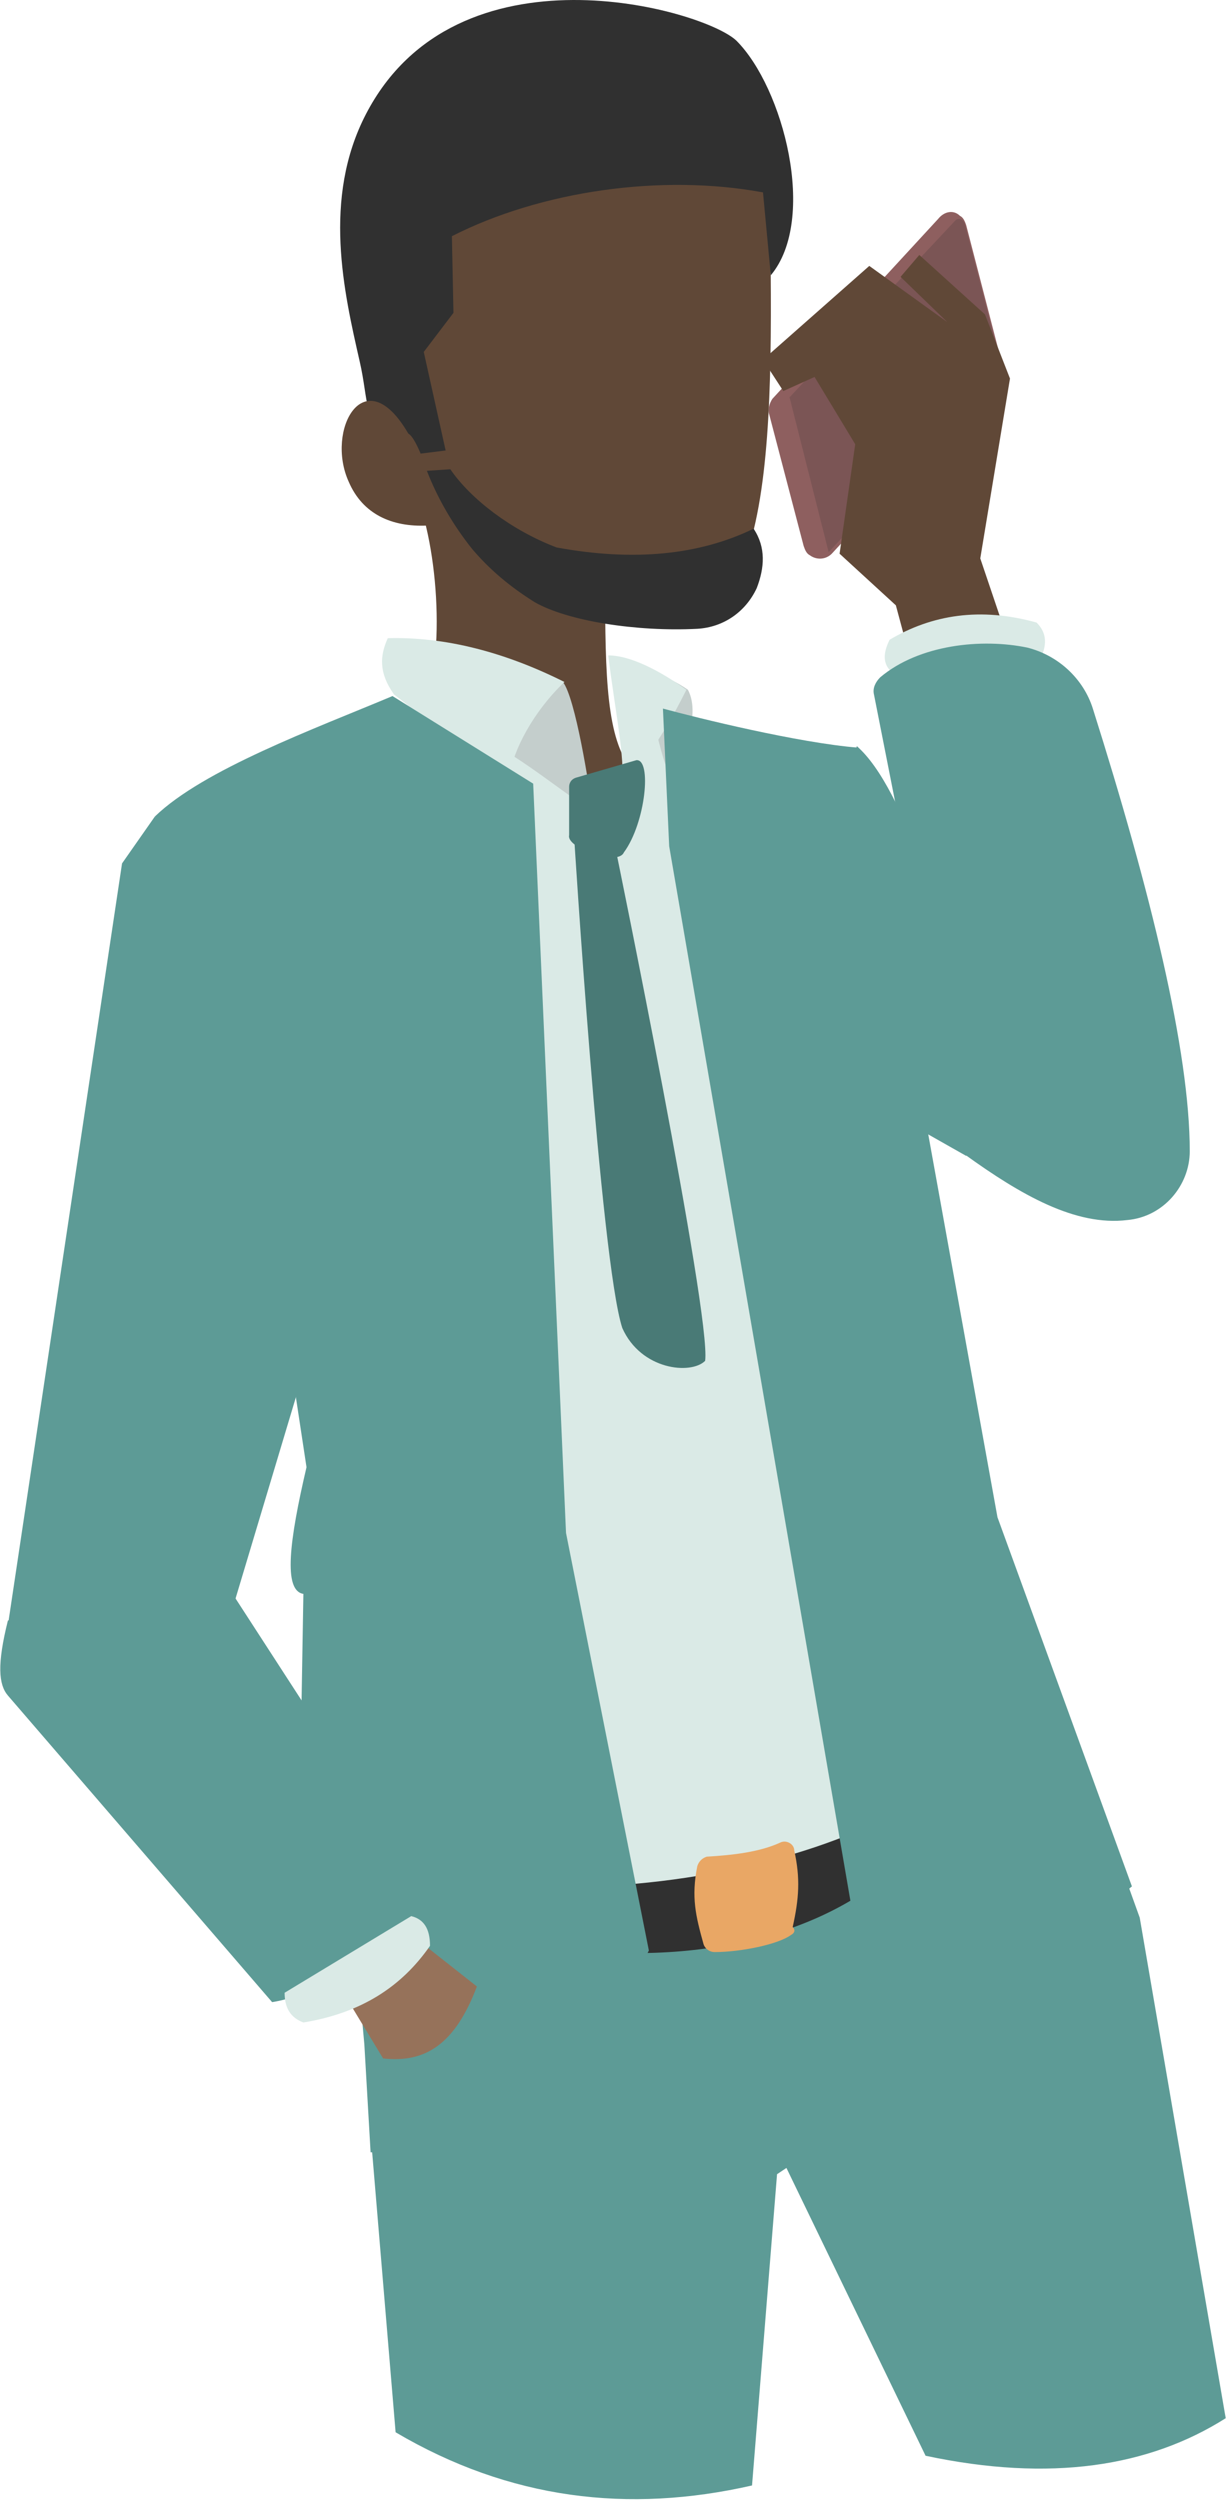
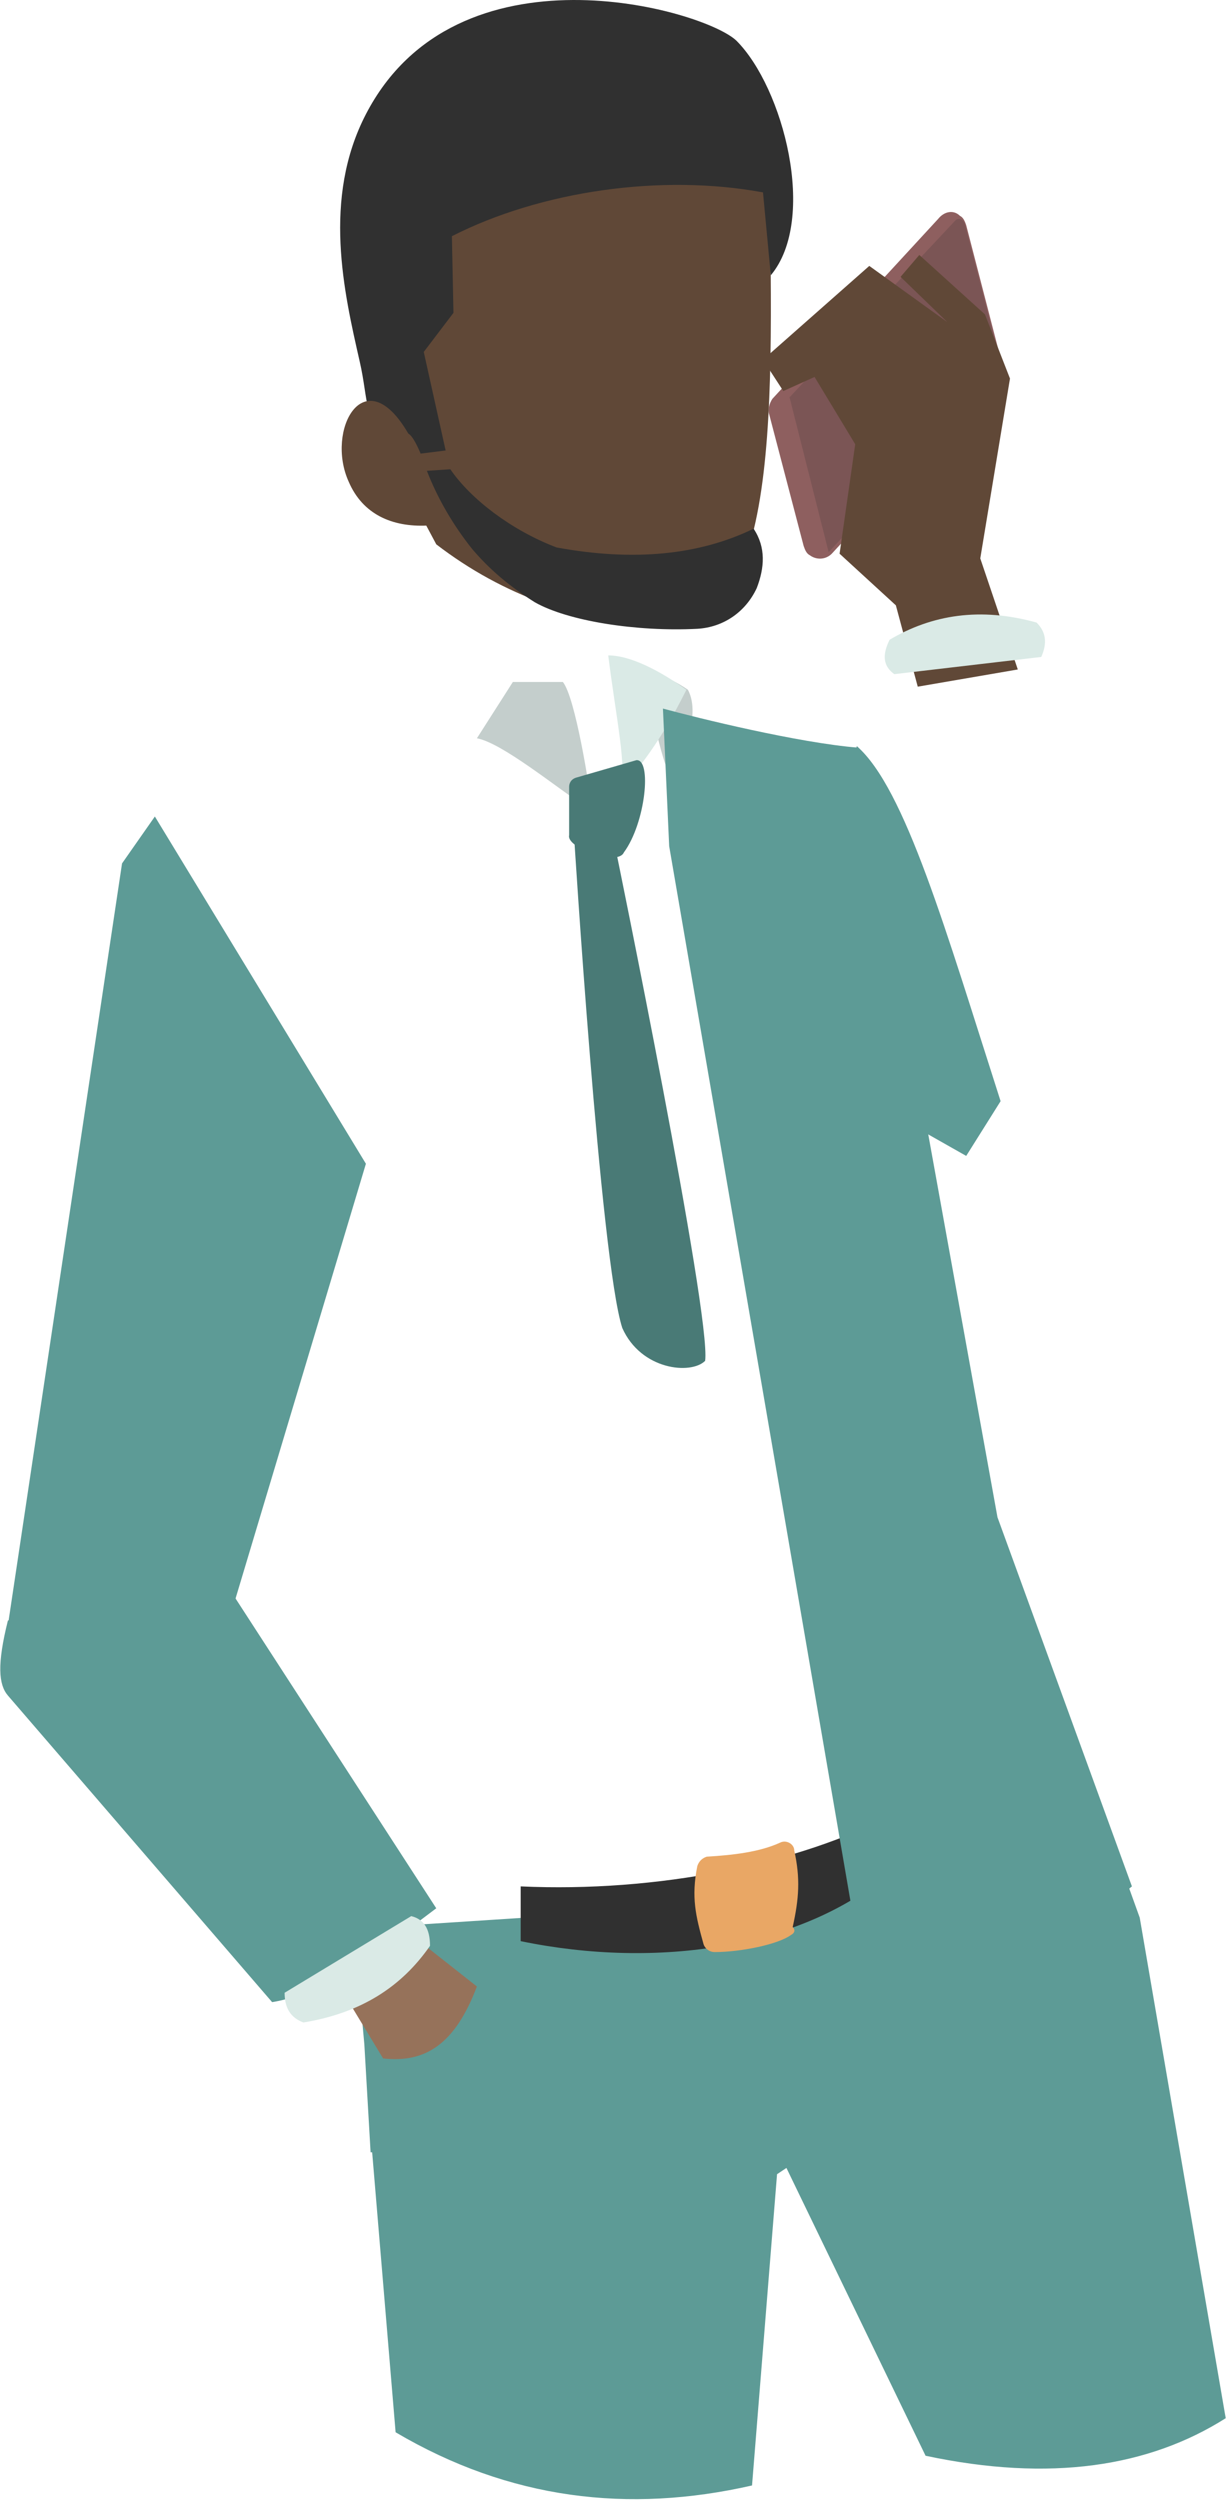
<svg xmlns="http://www.w3.org/2000/svg" width="1026" height="2091" viewBox="0 0 1026 2091" fill="none">
  <path d="M808.592 966.808L660.758 883.079L717.013 624.043C757.569 659.366 791.584 778.418 837.373 921.019L808.592 966.808Z" fill="#5D9B96" />
  <path d="M803.36 180.543C805.976 181.852 807.284 184.468 808.593 188.393L837.374 299.595C838.683 303.52 837.374 308.753 834.758 312.678L696.082 463.128C690.849 468.361 682.999 468.361 677.766 464.437C675.15 463.128 673.842 460.512 672.533 456.587L643.752 346.693C642.443 342.768 643.751 337.535 646.368 333.61L785.044 183.16C790.277 176.619 798.127 175.31 803.36 180.543Z" fill="#8E5F5F" />
  <path opacity="0.2" d="M660.762 332.301L693.468 461.819L832.144 312.677C836.069 308.752 837.377 303.519 836.069 298.286L807.287 187.084C805.979 183.159 802.054 181.851 799.438 184.467L660.762 332.301Z" fill="#303030" />
  <path d="M792.891 269.507L727.477 222.41L638.516 300.906L655.523 327.071L681.688 315.296L715.703 371.552L702.621 463.13L749.718 506.303L768.034 574.333L851.762 559.942L820.364 467.055L845.221 316.605L824.289 262.966L769.342 213.252L753.643 231.568L792.891 269.507Z" fill="#604837" />
  <path fill-rule="evenodd" clip-rule="evenodd" d="M744.491 535.082C779.814 514.149 820.37 507.608 867.467 520.691C875.317 528.54 876.625 537.698 871.392 549.473L748.415 563.863C739.258 557.322 737.949 548.164 744.491 535.082Z" fill="#DAEAE6" />
-   <path d="M528.626 643.668L520.776 702.54C471.062 774.495 408.265 682.916 345.469 607.037C371.634 578.255 370.326 481.444 352.01 423.88L506.385 486.677C506.385 567.789 507.693 617.503 528.626 643.668Z" fill="#604837" />
  <path d="M554.795 524.617C485.457 520.692 421.352 498.451 365.097 455.279L354.631 435.655L331.082 359.775L396.495 95.506L643.757 119.055C645.065 310.061 659.456 529.85 554.795 524.617Z" fill="#604837" />
  <path d="M645.063 230.258L638.522 160.92C553.485 145.221 452.748 159.612 378.177 197.551L379.486 261.656L354.629 294.363L372.944 376.783L352.012 379.4C337.621 345.385 336.313 372.859 328.463 367.626C303.606 353.235 308.839 336.227 300.99 302.212C287.907 244.649 269.592 166.153 306.223 95.507C382.102 -51.019 588.808 7.853 616.281 34.019C655.529 73.266 684.311 183.161 645.063 230.258Z" fill="#303030" />
  <path d="M341.548 362.393C341.548 362.393 340.24 362.393 341.548 362.393C304.917 299.597 272.21 359.777 291.834 402.949C303.609 430.423 328.466 440.889 357.247 439.581" fill="#604837" />
-   <path d="M760.187 1615.71H344.16L249.965 644.976L425.272 620.119L478.911 639.743C502.46 676.374 523.392 659.367 540.399 604.42L605.812 614.886L760.187 1615.71Z" fill="#DAEAE6" />
  <path d="M953.807 1603.93L942.033 1571.23L298.367 1613.09L299.675 1637.95H298.367L304.909 1709.9L310.142 1800.17H311.45L331.074 2034.35C426.577 2090.61 526.005 2102.38 629.358 2078.83L650.29 1818.49L658.139 1813.26L774.575 2053.98C879.236 2076.22 961.656 2063.13 1025.76 2022.58L953.807 1603.93Z" fill="#5D9B96" />
  <path d="M749.717 1562.07C673.838 1630.1 549.553 1647.11 435.734 1623.56V1577.77C549.553 1583 668.605 1559.45 749.717 1516.28V1562.07Z" fill="#303030" />
  <path d="M662.065 1618.32C651.599 1626.17 620.201 1632.71 597.96 1632.71C594.036 1632.71 590.111 1630.1 588.803 1626.17C582.261 1602.62 578.336 1586.93 583.569 1560.76C584.878 1556.84 587.494 1554.22 591.419 1552.91C613.66 1551.6 635.9 1548.99 652.907 1541.14C658.141 1538.52 664.682 1542.44 664.682 1547.68C669.915 1571.23 668.607 1588.23 663.374 1611.78C665.99 1614.4 664.682 1617.02 662.065 1618.32Z" fill="#E9A765" />
-   <path d="M807.282 965.504C854.38 999.518 900.169 1025.68 943.341 1020.45C973.431 1017.83 995.672 991.669 995.672 962.887C995.672 879.158 962.965 745.715 914.56 592.649C906.71 567.792 885.778 548.168 859.613 541.626C821.673 533.777 769.342 539.01 736.636 566.483C732.711 570.408 730.095 575.641 731.403 580.874L807.282 965.504Z" fill="#5D9B96" />
  <path d="M196.323 1339.66L6.625 1359.29L102.128 722.165L129.602 682.917L306.217 973.351L196.323 1339.66Z" fill="#5D9B96" />
  <path d="M399.102 617.5C420.034 621.425 463.206 656.748 495.913 678.989C493.297 658.056 481.522 583.485 471.056 570.403H429.192L399.102 617.5Z" fill="#C4CECC" />
-   <path d="M426.576 648.901C393.87 639.743 367.705 609.653 329.765 580.871C316.683 562.555 317.991 548.164 324.532 533.774C372.938 532.465 422.652 545.548 472.366 570.405C446.2 595.262 429.193 627.968 426.576 648.901Z" fill="#DAEAE6" />
  <path d="M520.773 557.325C539.089 558.633 558.713 565.174 575.72 576.949C587.495 599.189 569.179 635.821 562.638 652.828C546.939 624.046 546.939 567.791 520.773 557.325Z" fill="#C4CECC" />
  <path d="M519.466 661.987C524.699 641.055 515.541 600.499 509 548.168C531.24 548.168 560.022 566.484 574.413 576.95C550.864 624.048 536.474 638.439 519.466 661.987Z" fill="#DAEAE6" />
  <path d="M476.29 658.058V698.615C473.673 709.081 516.846 724.78 522.079 713.005C540.395 688.148 545.628 634.51 532.545 635.818L482.831 650.209C477.598 651.517 476.29 655.442 476.29 658.058Z" fill="#497A76" />
  <path d="M480.215 695.997C480.215 695.997 502.455 1054.46 520.771 1110.72C536.47 1146.04 578.334 1149.96 590.109 1138.19C595.342 1100.25 515.538 711.696 515.538 711.696L480.215 695.997Z" fill="#497A76" />
  <path d="M357.238 393.794C366.396 417.342 379.479 439.583 395.178 459.207C409.569 476.214 426.576 490.605 447.508 503.688C474.982 519.387 532.545 528.545 583.568 525.928C605.808 524.62 624.124 511.537 633.282 491.913C639.823 474.906 641.131 457.898 630.665 442.199C584.876 464.44 529.929 469.673 465.824 457.898C427.884 443.508 393.87 417.342 376.862 392.485L357.238 393.794Z" fill="#303030" />
  <path d="M947.268 1577.77L805.975 1692.89L723.555 1658.88L560.022 707.772L554.789 592.645C583.571 600.494 668.608 621.426 718.322 625.351L834.757 1269.02L947.268 1577.77Z" fill="#5D9B96" />
-   <path d="M446.205 655.443L473.679 1282.1L543.017 1631.41L511.618 1691.59L248.657 1641.87L253.89 1333.12C236.883 1330.51 242.116 1288.64 256.507 1227.15L196.327 830.751L129.605 682.917C170.162 643.669 263.048 609.654 328.461 582.181L446.205 655.443Z" fill="#5D9B96" />
  <path d="M365.09 1596.08C316.684 1632.71 269.586 1668.04 227.722 1674.58L6.625 1418.16C-1.224 1409 -2.532 1391.99 6.625 1355.36L196.324 1335.74L365.09 1596.08Z" fill="#5D9B96" />
  <path d="M320.611 1721.68L294.445 1678.5L355.934 1627.48L399.106 1661.5C380.791 1709.9 355.934 1725.6 320.611 1721.68Z" fill="#96725A" />
  <path fill-rule="evenodd" clip-rule="evenodd" d="M359.856 1627.48C336.307 1661.5 302.292 1683.74 253.887 1691.59C243.421 1687.66 238.188 1679.81 238.188 1666.73L344.157 1602.63C354.623 1605.24 359.856 1613.09 359.856 1627.48Z" fill="#DAEAE6" />
</svg>